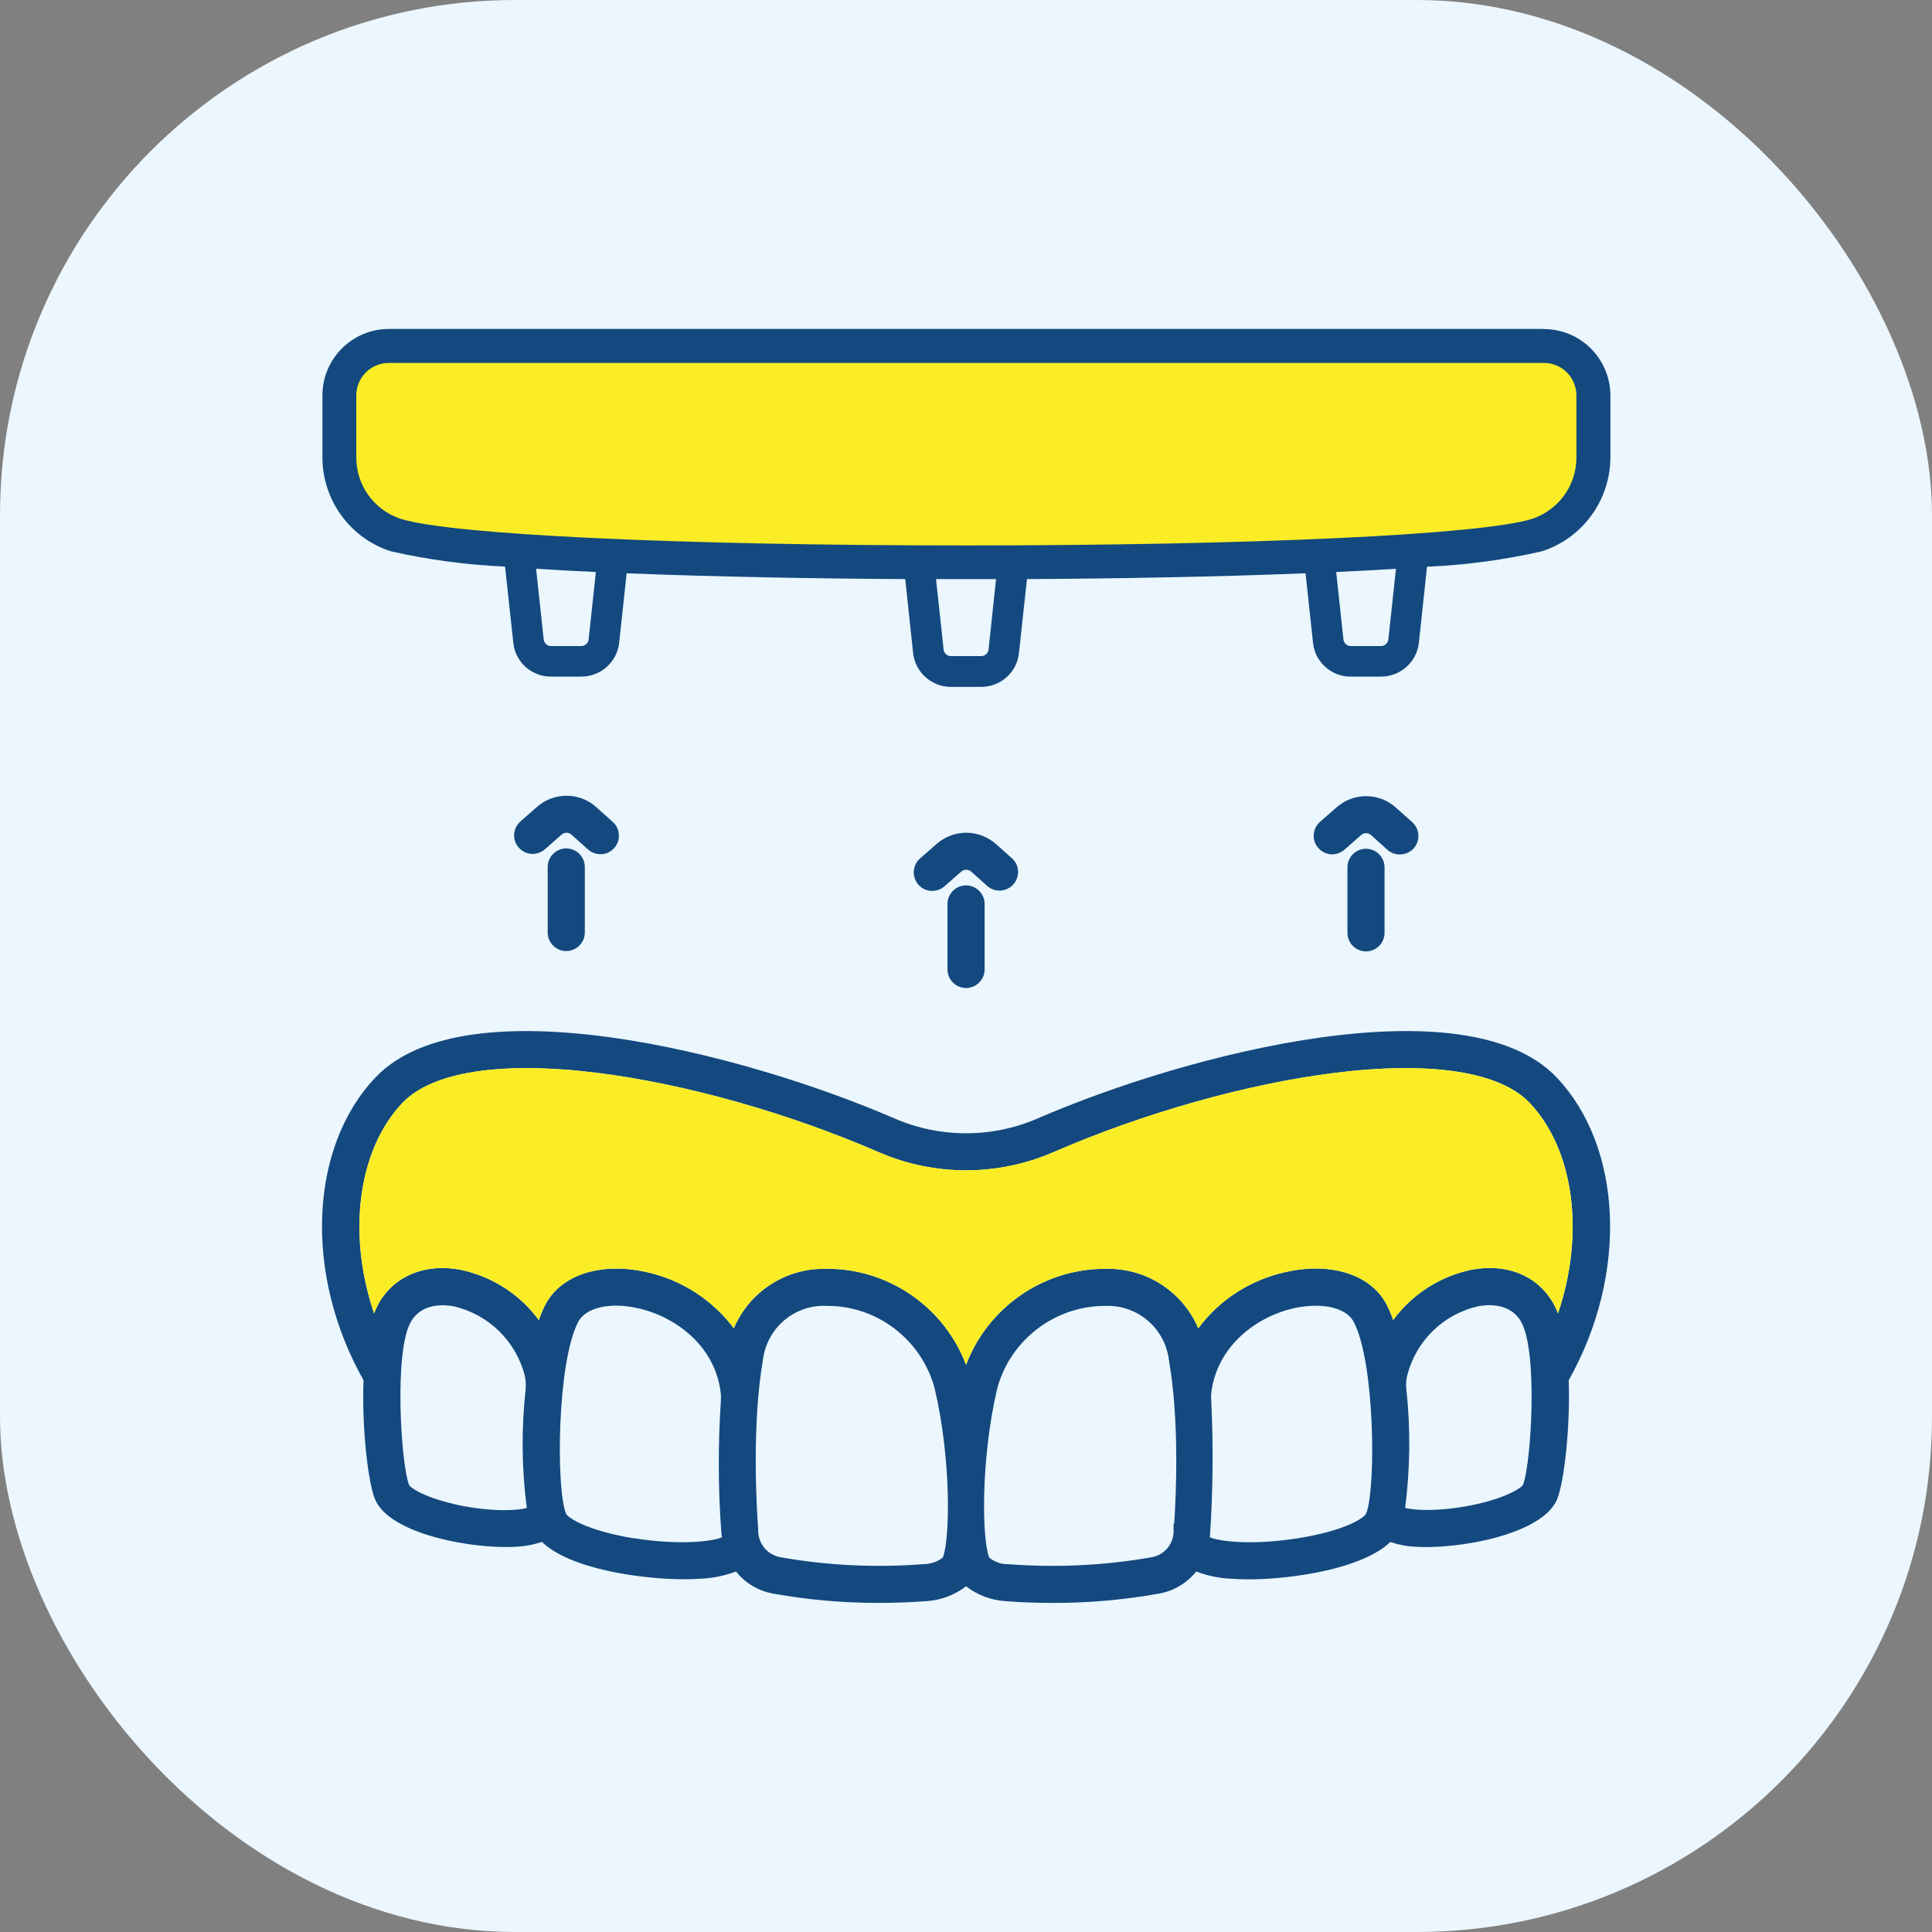
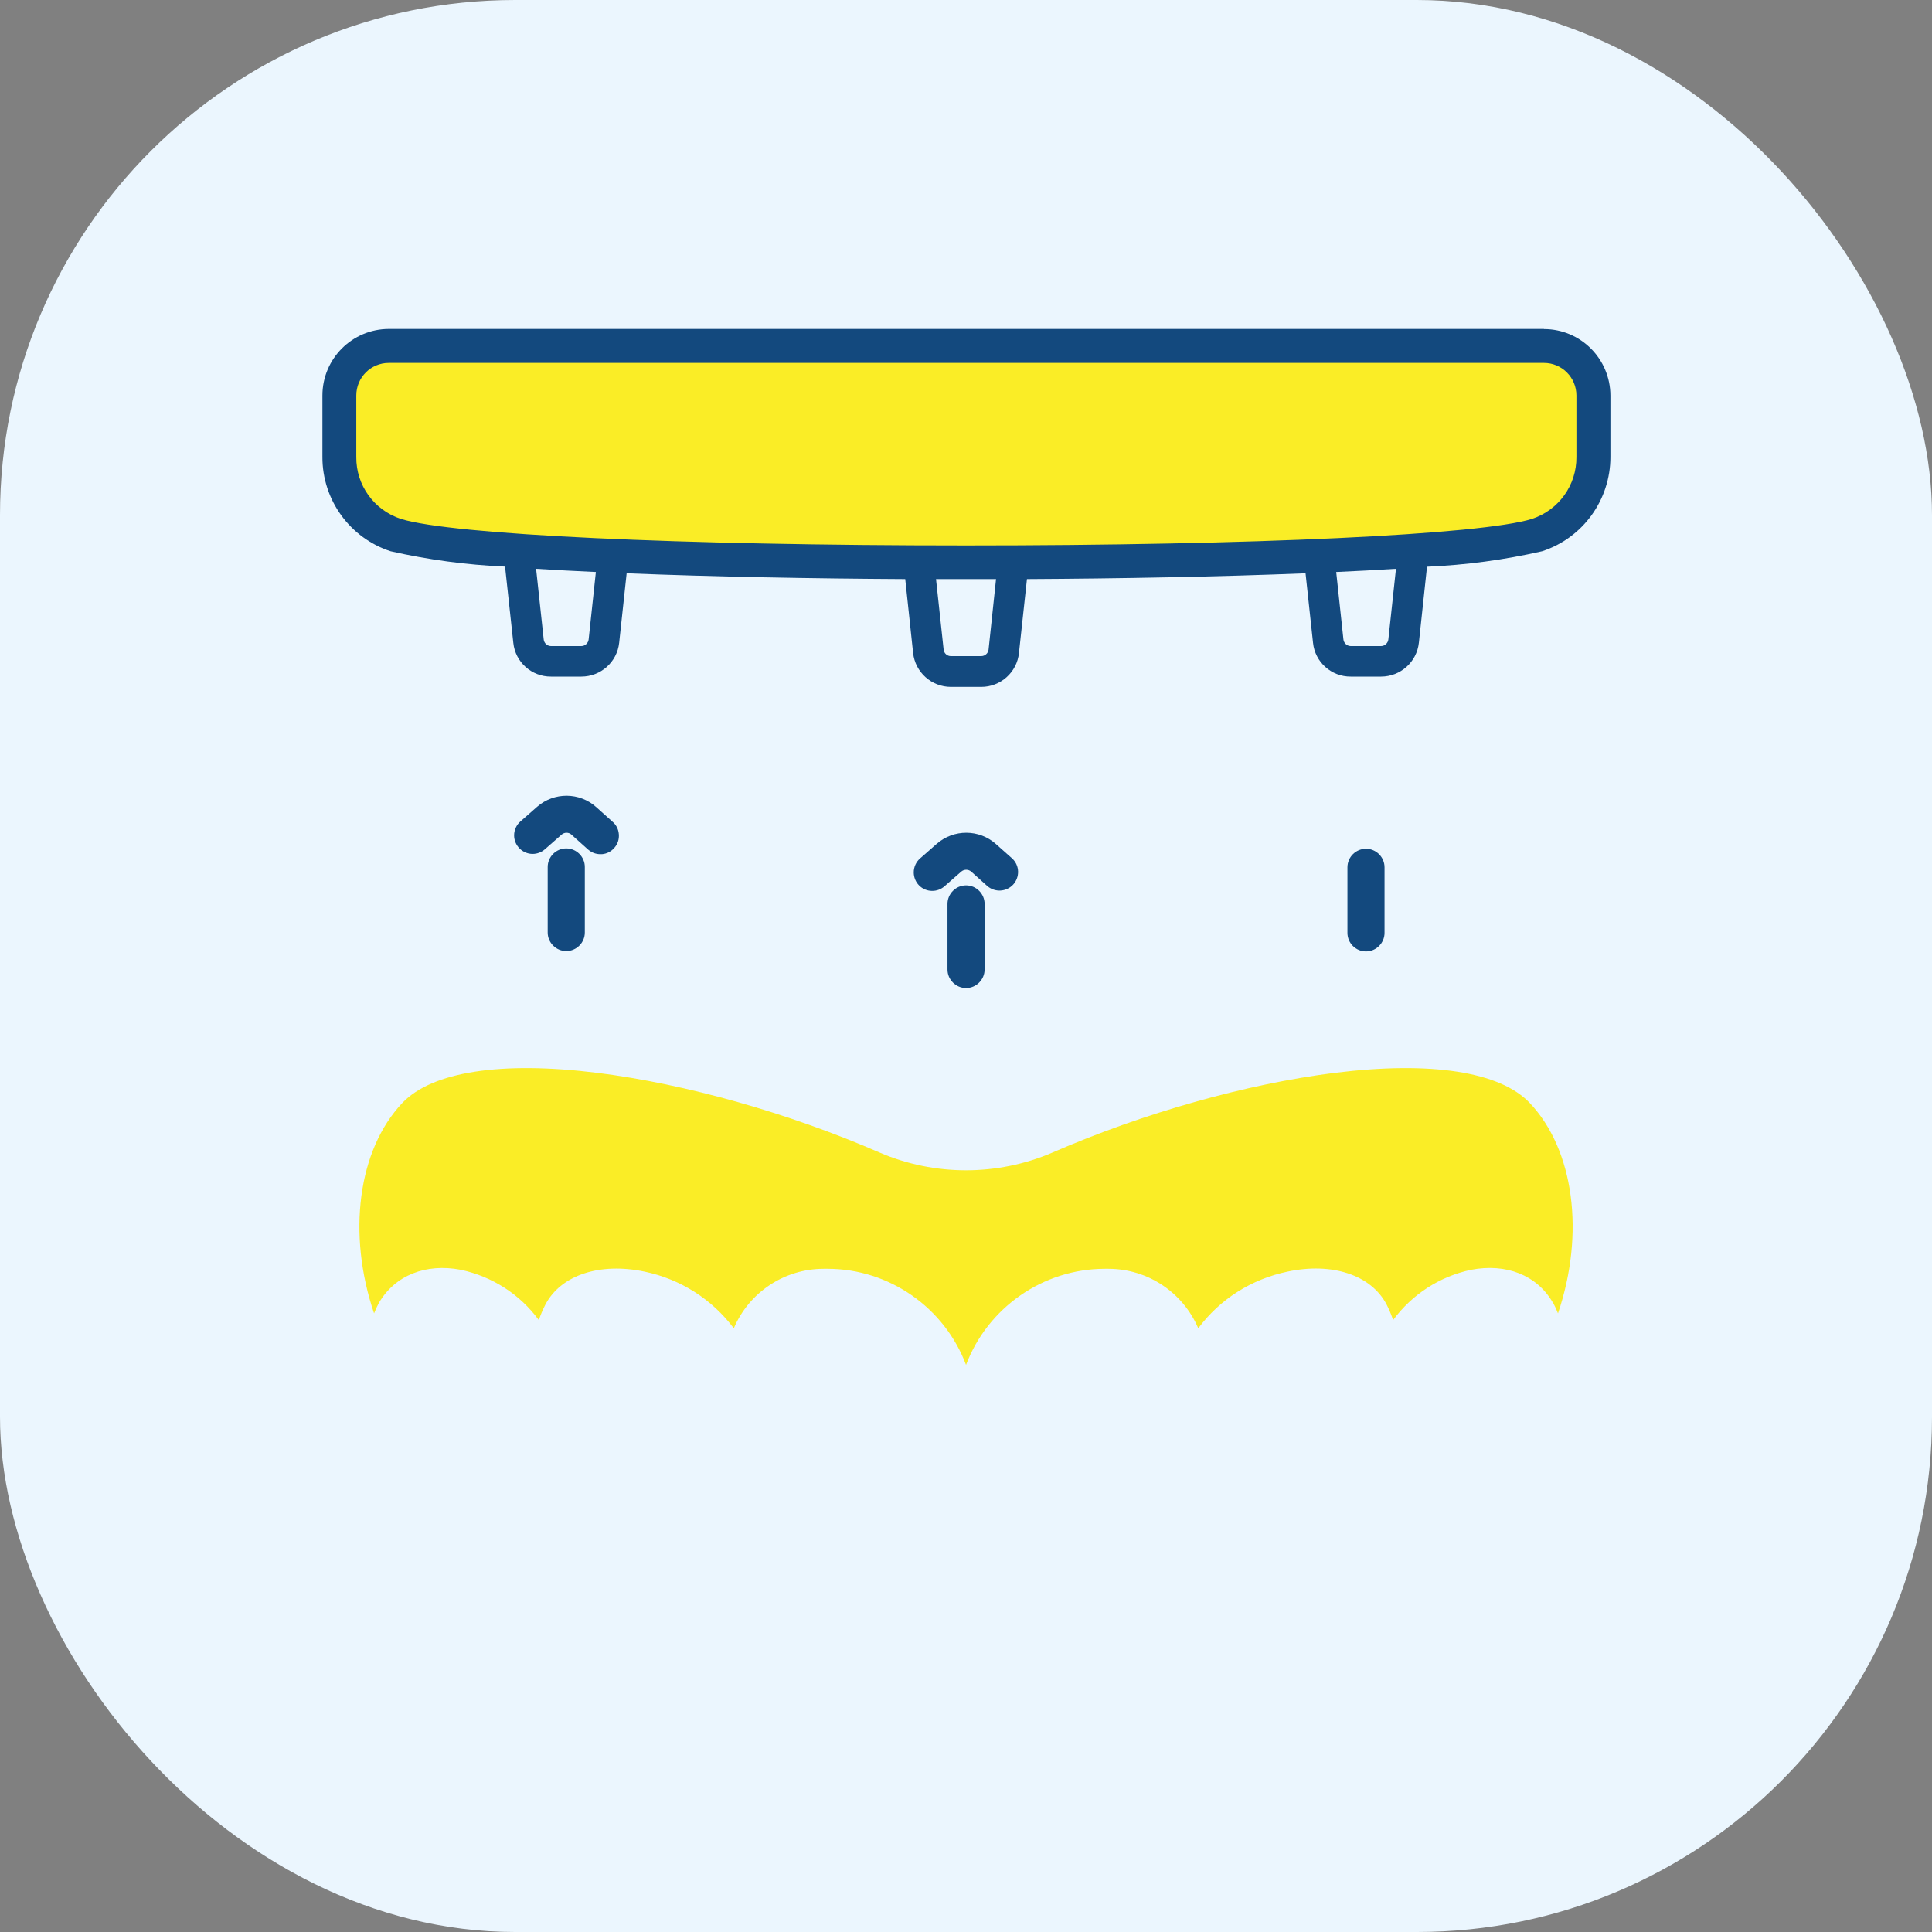
<svg xmlns="http://www.w3.org/2000/svg" width="60" height="60" viewBox="0 0 60 60" fill="none">
  <rect x="0" y="0" width="60" height="60" fill="#808080" stroke="none" />
  <rect width="60" height="60" rx="16" fill="#EBF6FE" />
  <path d="M49.057 12.283V14.191C49.065 15.107 48.477 15.923 47.605 16.211C46.009 16.707 38.933 17.039 30.001 17.039C21.069 17.039 14.013 16.707 12.417 16.211C11.545 15.923 10.957 15.107 10.965 14.191V12.283C10.965 11.667 11.461 11.171 12.073 11.171H47.949C48.561 11.171 49.057 11.667 49.057 12.283Z" fill="#FAED26" />
  <path d="M30.001 17.135C21.069 17.135 13.989 16.799 12.389 16.303C11.469 15.999 10.857 15.147 10.865 14.187V12.279C10.865 11.611 11.405 11.067 12.073 11.067H47.949C48.617 11.067 49.157 11.611 49.157 12.279V14.187C49.165 15.147 48.553 15.999 47.637 16.303C46.033 16.803 38.945 17.135 30.001 17.135ZM12.073 11.271C11.517 11.271 11.065 11.723 11.065 12.283V14.191C11.057 15.067 11.613 15.839 12.449 16.115C14.033 16.607 21.089 16.939 30.001 16.939C38.913 16.939 45.989 16.607 47.577 16.115C48.409 15.839 48.965 15.067 48.957 14.191V12.283C48.957 11.723 48.505 11.271 47.949 11.271H12.073Z" fill="#13497E" />
  <path d="M31.461 27.476C31.565 27.364 31.621 27.216 31.617 27.064C31.613 26.912 31.549 26.768 31.433 26.66L30.929 26.212C30.409 25.748 29.621 25.744 29.093 26.204L28.573 26.66C28.449 26.768 28.377 26.928 28.377 27.092C28.377 27.244 28.437 27.392 28.545 27.5C28.653 27.608 28.797 27.668 28.953 27.668C29.093 27.668 29.229 27.616 29.333 27.524L29.853 27.068C29.941 26.992 30.073 26.992 30.161 27.068L30.665 27.52C30.901 27.72 31.249 27.7 31.461 27.476Z" fill="#13497E" />
  <path d="M29.425 28.072V30.108C29.425 30.424 29.686 30.684 30.002 30.684C30.317 30.684 30.578 30.424 30.578 30.108V28.072C30.578 27.756 30.317 27.496 30.002 27.496C29.686 27.496 29.425 27.756 29.425 28.072Z" fill="#13497E" />
-   <path d="M43.474 26.536C43.638 26.536 43.797 26.468 43.913 26.336C44.117 26.096 44.09 25.732 43.849 25.524L43.346 25.076C42.825 24.612 42.038 24.608 41.514 25.068L40.993 25.524C40.87 25.632 40.797 25.792 40.797 25.956C40.797 26.272 41.057 26.532 41.373 26.532C41.514 26.532 41.645 26.48 41.754 26.388L42.273 25.932C42.361 25.856 42.493 25.856 42.578 25.932L43.097 26.4C43.206 26.492 43.337 26.536 43.469 26.536H43.474Z" fill="#13497E" />
  <path d="M41.846 26.935V28.971C41.846 29.287 42.105 29.547 42.422 29.547C42.737 29.547 42.998 29.287 42.998 28.971V26.935C42.998 26.619 42.737 26.359 42.422 26.359C42.105 26.359 41.846 26.619 41.846 26.935Z" fill="#13497E" />
  <path d="M18.273 26.391C18.378 26.479 18.506 26.527 18.642 26.527C18.657 26.527 18.674 26.527 18.694 26.527C18.846 26.515 18.985 26.443 19.085 26.323C19.186 26.207 19.233 26.055 19.218 25.903C19.206 25.751 19.134 25.611 19.017 25.515L18.514 25.063C17.994 24.599 17.206 24.595 16.681 25.055L16.162 25.511C16.038 25.619 15.966 25.779 15.966 25.943C15.966 26.259 16.226 26.519 16.541 26.519C16.681 26.519 16.817 26.467 16.922 26.375L17.442 25.919C17.529 25.843 17.662 25.843 17.745 25.919L18.245 26.367C18.245 26.367 18.265 26.383 18.273 26.391Z" fill="#13497E" />
  <path d="M17.009 26.924V28.96C17.009 29.276 17.27 29.536 17.585 29.536C17.901 29.536 18.162 29.276 18.162 28.96V26.924C18.162 26.608 17.901 26.348 17.585 26.348C17.27 26.348 17.009 26.608 17.009 26.924Z" fill="#13497E" />
  <path d="M47.949 10.216H12.073C10.937 10.22 10.013 11.14 10.013 12.284V14.192C10.009 15.524 10.865 16.708 12.133 17.12C13.301 17.384 14.489 17.544 15.685 17.596L15.941 19.96C16.001 20.56 16.509 21.016 17.113 21.012H18.053C18.657 21.012 19.165 20.56 19.229 19.96L19.461 17.804C22.157 17.912 25.225 17.968 28.113 17.984L28.357 20.276C28.421 20.876 28.929 21.332 29.533 21.332H30.473C31.077 21.332 31.585 20.876 31.645 20.276L31.893 17.984C34.781 17.968 37.849 17.912 40.545 17.804L40.777 19.96C40.837 20.56 41.345 21.016 41.949 21.012H42.889C43.493 21.012 44.001 20.56 44.065 19.956L44.317 17.6C45.521 17.548 46.717 17.388 47.889 17.12C49.157 16.708 50.013 15.524 50.013 14.192V12.284C50.009 11.144 49.089 10.22 47.949 10.22V10.216ZM18.281 19.856C18.269 19.972 18.169 20.064 18.053 20.064H17.113C16.997 20.064 16.897 19.976 16.885 19.856L16.649 17.664C17.237 17.7 17.857 17.736 18.505 17.764L18.281 19.856ZM30.701 20.172C30.689 20.288 30.589 20.376 30.473 20.376H29.529C29.413 20.376 29.317 20.288 29.305 20.172L29.069 17.984H30.933L30.701 20.172ZM43.117 19.856C43.105 19.972 43.005 20.064 42.889 20.064H41.949C41.833 20.064 41.733 19.972 41.721 19.856L41.497 17.764C42.145 17.736 42.765 17.7 43.353 17.664L43.117 19.856ZM49.057 14.188C49.065 15.104 48.477 15.92 47.605 16.208C46.009 16.704 38.933 17.036 30.001 17.036C21.069 17.036 14.013 16.704 12.417 16.208C11.545 15.92 10.957 15.104 10.965 14.188V12.28C10.965 11.664 11.461 11.168 12.073 11.168H47.949C48.561 11.168 49.057 11.664 49.057 12.28V14.188Z" fill="#13497E" />
-   <path d="M48.346 33.464C45.55 30.512 36.969 32.676 32.221 34.736C30.809 35.348 29.194 35.348 27.782 34.736C23.034 32.676 14.454 30.512 11.658 33.464C9.593 35.644 9.441 39.592 11.29 42.864C11.233 44.364 11.434 46.048 11.646 46.56C12.066 47.572 14.318 48.044 15.71 48.044C15.845 48.044 15.973 48.04 16.085 48.032C16.341 48.016 16.59 47.968 16.829 47.884C17.709 48.736 19.933 49.044 21.233 49.044C21.425 49.044 21.61 49.04 21.777 49.028C22.149 49.008 22.509 48.936 22.858 48.804C23.145 49.168 23.558 49.412 24.017 49.492C25.09 49.684 26.181 49.78 27.27 49.78C27.79 49.78 28.305 49.76 28.782 49.724C29.221 49.696 29.654 49.532 30.002 49.264C30.354 49.536 30.773 49.696 31.218 49.724C31.701 49.764 32.214 49.78 32.737 49.78C33.822 49.78 34.917 49.684 35.986 49.492C36.446 49.412 36.858 49.168 37.15 48.804C37.493 48.936 37.858 49.012 38.221 49.028C38.394 49.04 38.578 49.048 38.773 49.048C40.074 49.048 42.294 48.736 43.178 47.888C43.413 47.968 43.661 48.02 43.913 48.032C45.225 48.132 47.898 47.672 48.358 46.56C48.569 46.048 48.77 44.364 48.718 42.864C50.562 39.592 50.406 35.644 48.346 33.464ZM14.085 46.708L14.066 46.7C13.137 46.484 12.745 46.2 12.706 46.12C12.457 45.516 12.222 41.968 12.765 41.04C13.11 40.452 13.809 40.516 14.089 40.568C15.174 40.82 16.017 41.644 16.297 42.716C16.329 42.864 16.337 43.02 16.322 43.172C16.189 44.388 16.201 45.62 16.361 46.832C15.998 46.928 15.121 46.948 14.085 46.708ZM19.701 47.772H19.669C18.221 47.532 17.634 47.132 17.581 47.012C17.265 46.28 17.294 42.312 17.957 41.052C18.189 40.612 18.922 40.436 19.777 40.62C20.945 40.868 22.206 41.776 22.381 43.248C22.393 43.34 22.393 43.432 22.386 43.524C22.297 44.876 22.302 46.244 22.401 47.588C22.405 47.644 22.413 47.696 22.422 47.744C22.061 47.888 21.029 47.984 19.701 47.772ZM29.282 48.368C29.117 48.504 28.91 48.572 28.686 48.576C27.198 48.692 25.698 48.62 24.23 48.36C23.822 48.284 23.534 47.928 23.546 47.504C23.494 46.776 23.346 44.248 23.694 42.228C23.817 41.264 24.625 40.552 25.593 40.552C25.613 40.552 25.63 40.556 25.649 40.556C27.226 40.532 28.625 41.6 29.029 43.128C29.549 45.344 29.502 47.812 29.282 48.368ZM36.465 47.328L36.446 47.312V47.52C36.462 47.932 36.173 48.288 35.77 48.36C34.301 48.62 32.801 48.692 31.302 48.576C31.093 48.584 30.886 48.508 30.721 48.372C30.497 47.828 30.45 45.352 30.965 43.136C31.361 41.64 32.718 40.58 34.266 40.556H34.353C35.33 40.528 36.178 41.248 36.301 42.232C36.63 44.108 36.526 46.424 36.465 47.328ZM42.446 46.956L42.417 47.016C42.37 47.136 41.778 47.536 40.334 47.768C38.981 47.988 37.929 47.888 37.574 47.744C37.669 46.344 37.685 44.924 37.617 43.52C37.609 43.432 37.609 43.34 37.617 43.256C37.797 41.78 39.053 40.868 40.221 40.62C41.081 40.44 41.813 40.616 42.041 41.052C42.69 42.284 42.733 46.088 42.446 46.956ZM47.306 46.092L47.294 46.116C47.254 46.196 46.861 46.476 45.934 46.696C44.889 46.94 44.005 46.924 43.638 46.828C43.794 45.616 43.809 44.384 43.678 43.168C43.657 43.016 43.666 42.864 43.702 42.716C43.977 41.64 44.822 40.816 45.901 40.568C46.19 40.512 46.889 40.452 47.233 41.036C47.77 41.952 47.553 45.42 47.306 46.092ZM48.233 40.46L48.218 40.44C47.721 39.6 46.778 39.228 45.685 39.436C44.709 39.644 43.858 40.196 43.266 40.996C43.209 40.832 43.142 40.668 43.062 40.512C42.581 39.596 41.373 39.196 39.986 39.492C38.87 39.724 37.889 40.344 37.214 41.252C36.737 40.136 35.642 39.404 34.422 39.404H34.313C32.398 39.404 30.674 40.608 30.002 42.388C29.334 40.608 27.613 39.404 25.701 39.404H25.581C24.361 39.404 23.262 40.136 22.79 41.252C22.11 40.348 21.134 39.724 20.017 39.492C18.625 39.2 17.418 39.6 16.938 40.516C16.858 40.672 16.79 40.832 16.733 40.996C16.145 40.196 15.293 39.648 14.313 39.436C13.217 39.228 12.27 39.608 11.77 40.46C11.713 40.564 11.662 40.676 11.617 40.788C10.777 38.308 11.117 35.712 12.493 34.256C13.418 33.28 15.573 32.948 18.558 33.32C21.294 33.664 24.489 34.564 27.322 35.796C29.026 36.528 30.977 36.528 32.681 35.796C35.514 34.564 38.709 33.664 41.446 33.32C44.434 32.948 46.586 33.28 47.51 34.256C48.886 35.712 49.225 38.308 48.386 40.788C48.342 40.676 48.289 40.564 48.233 40.46Z" fill="#13497E" />
  <path d="M48.385 40.788C48.341 40.675 48.289 40.563 48.233 40.459L48.217 40.44C47.721 39.599 46.777 39.227 45.685 39.435C44.709 39.643 43.857 40.195 43.265 40.995C43.209 40.831 43.141 40.667 43.061 40.511C42.581 39.596 41.373 39.196 39.985 39.492C38.869 39.724 37.889 40.343 37.213 41.251C36.737 40.135 35.641 39.404 34.421 39.404H34.313C32.397 39.404 30.673 40.608 30.001 42.388C29.333 40.608 27.613 39.404 25.701 39.404H25.581C24.361 39.404 23.261 40.135 22.789 41.251C22.109 40.347 21.133 39.724 20.017 39.492C18.625 39.2 17.417 39.599 16.937 40.516C16.857 40.672 16.789 40.831 16.733 40.995C16.145 40.195 15.293 39.647 14.313 39.435C13.217 39.227 12.269 39.608 11.769 40.459C11.713 40.563 11.661 40.675 11.617 40.788C10.777 38.307 11.117 35.712 12.493 34.255C13.417 33.279 15.573 32.947 18.557 33.319C21.293 33.663 24.489 34.563 27.321 35.795C29.025 36.527 30.977 36.527 32.681 35.795C35.513 34.563 38.709 33.663 41.445 33.319C44.433 32.947 46.585 33.279 47.509 34.255C48.885 35.712 49.225 38.307 48.385 40.788Z" fill="#FAED26" />
</svg>